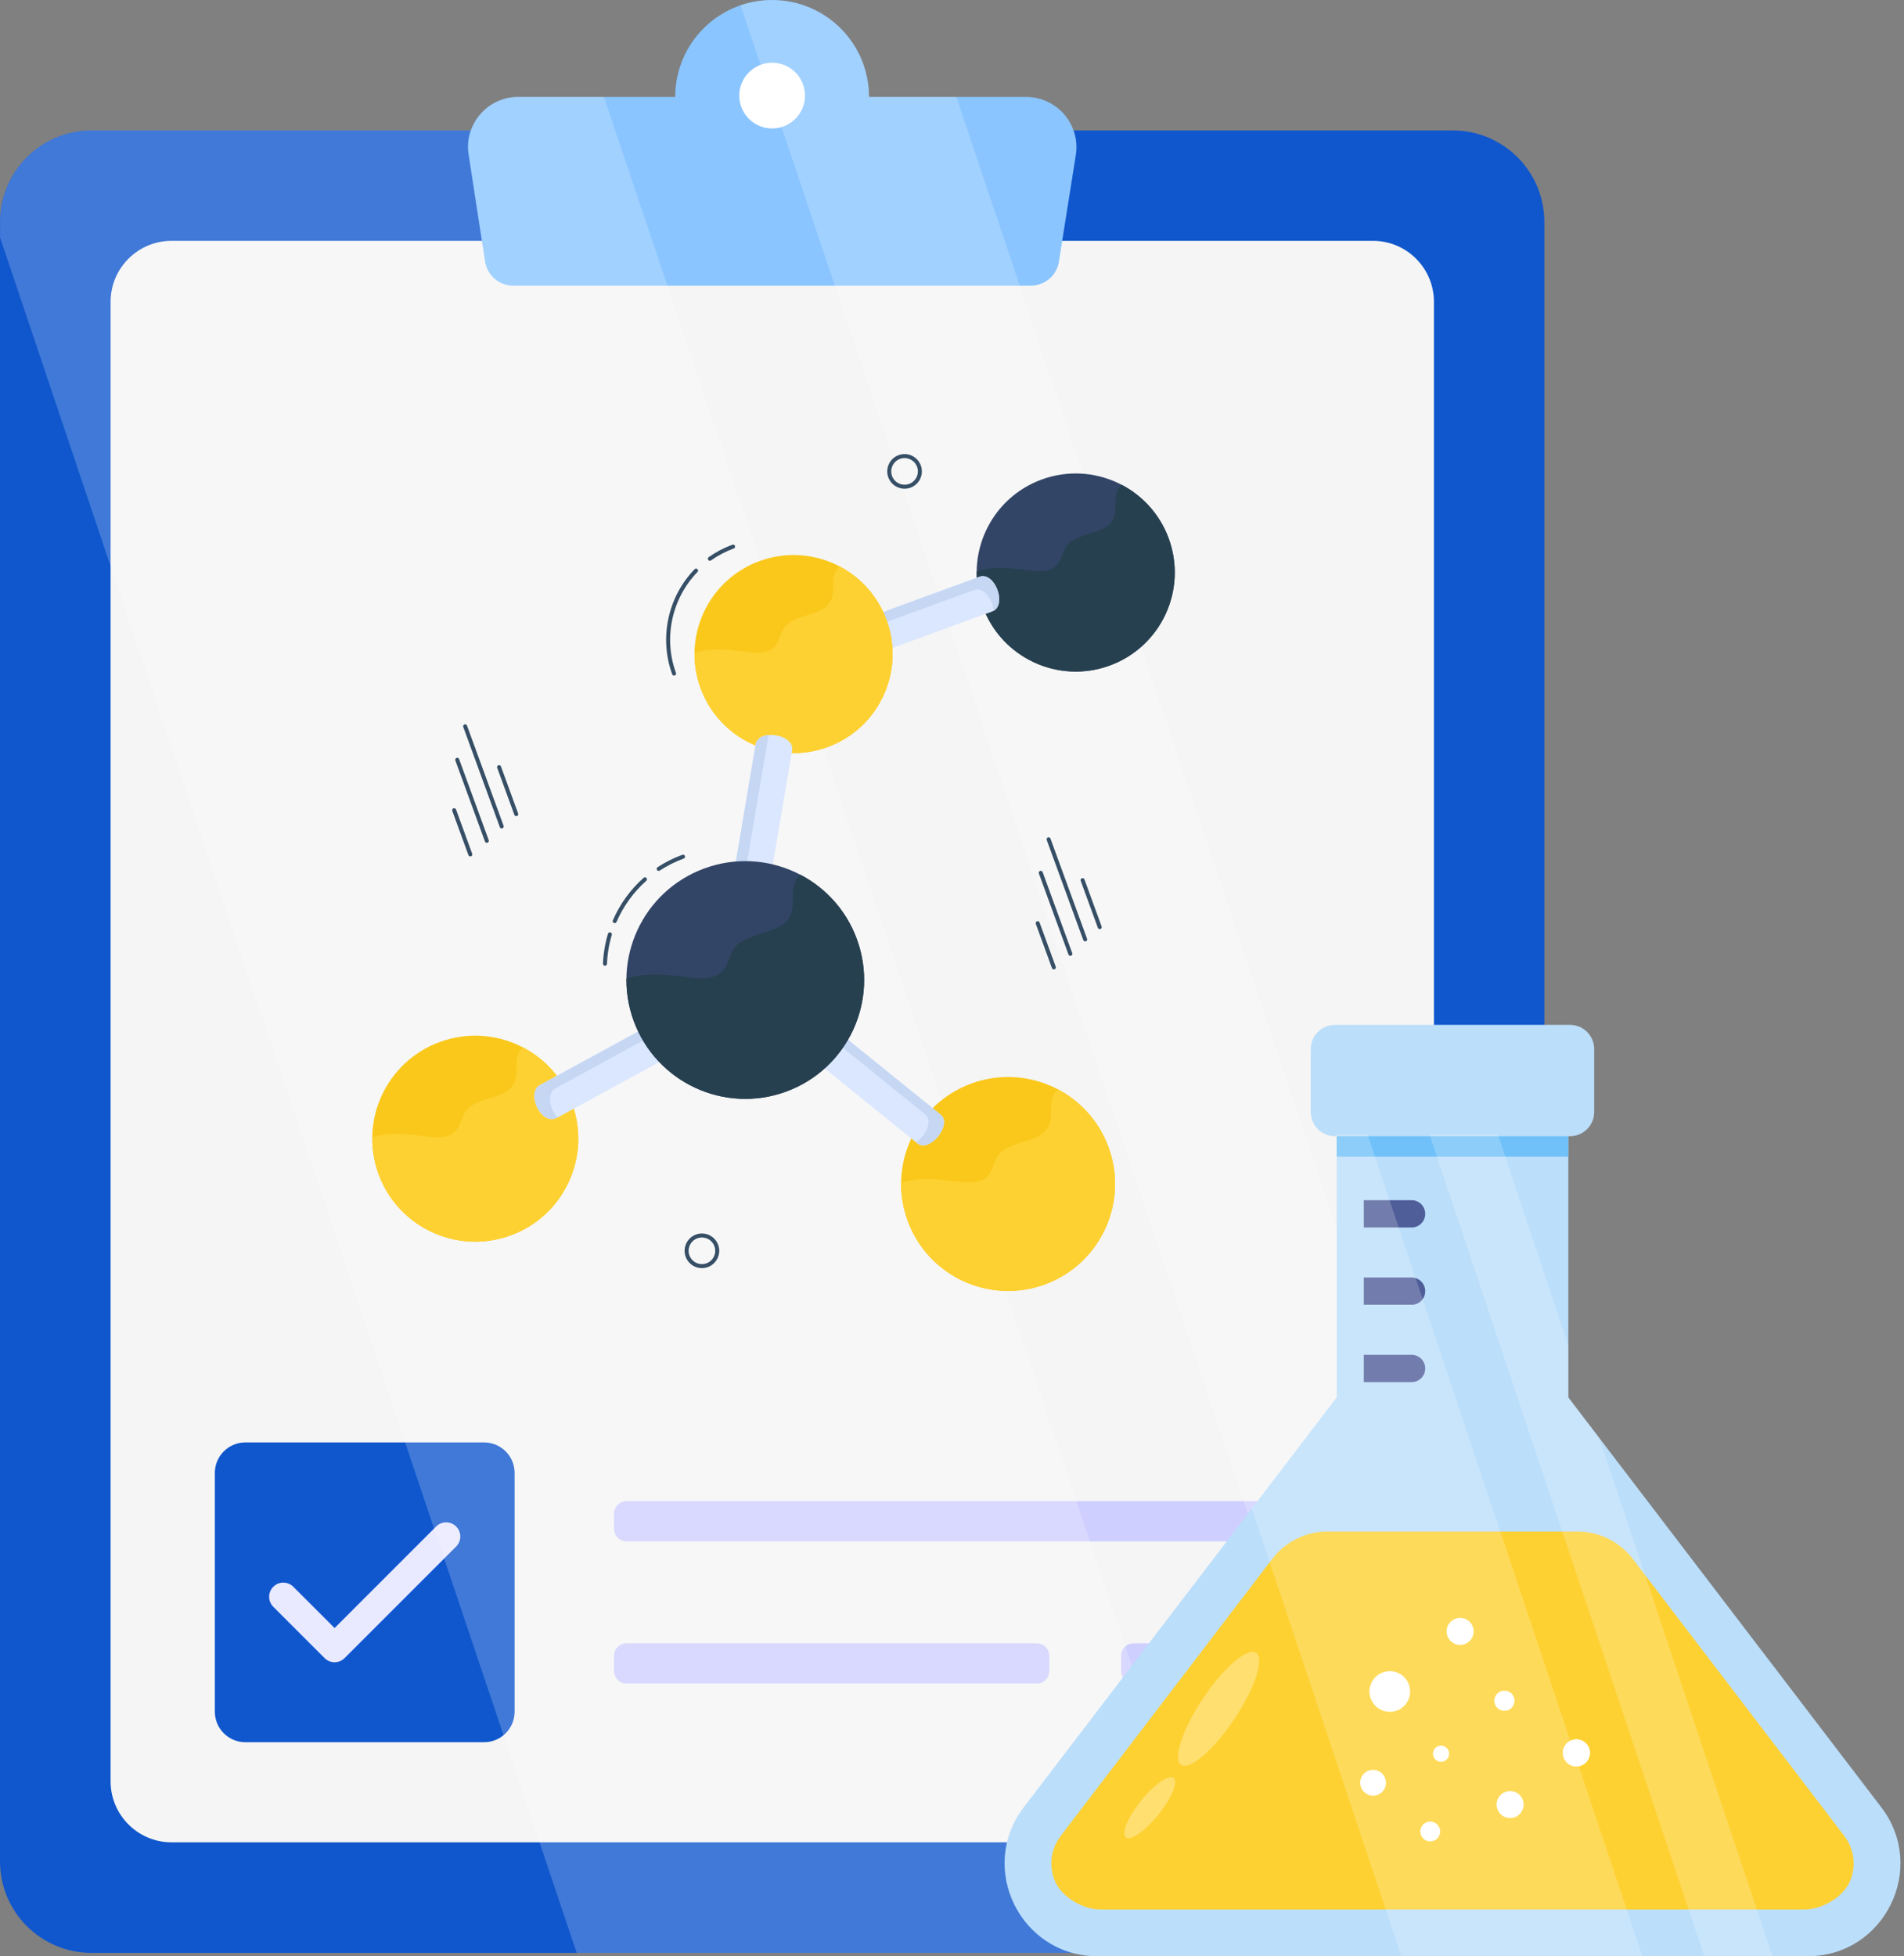
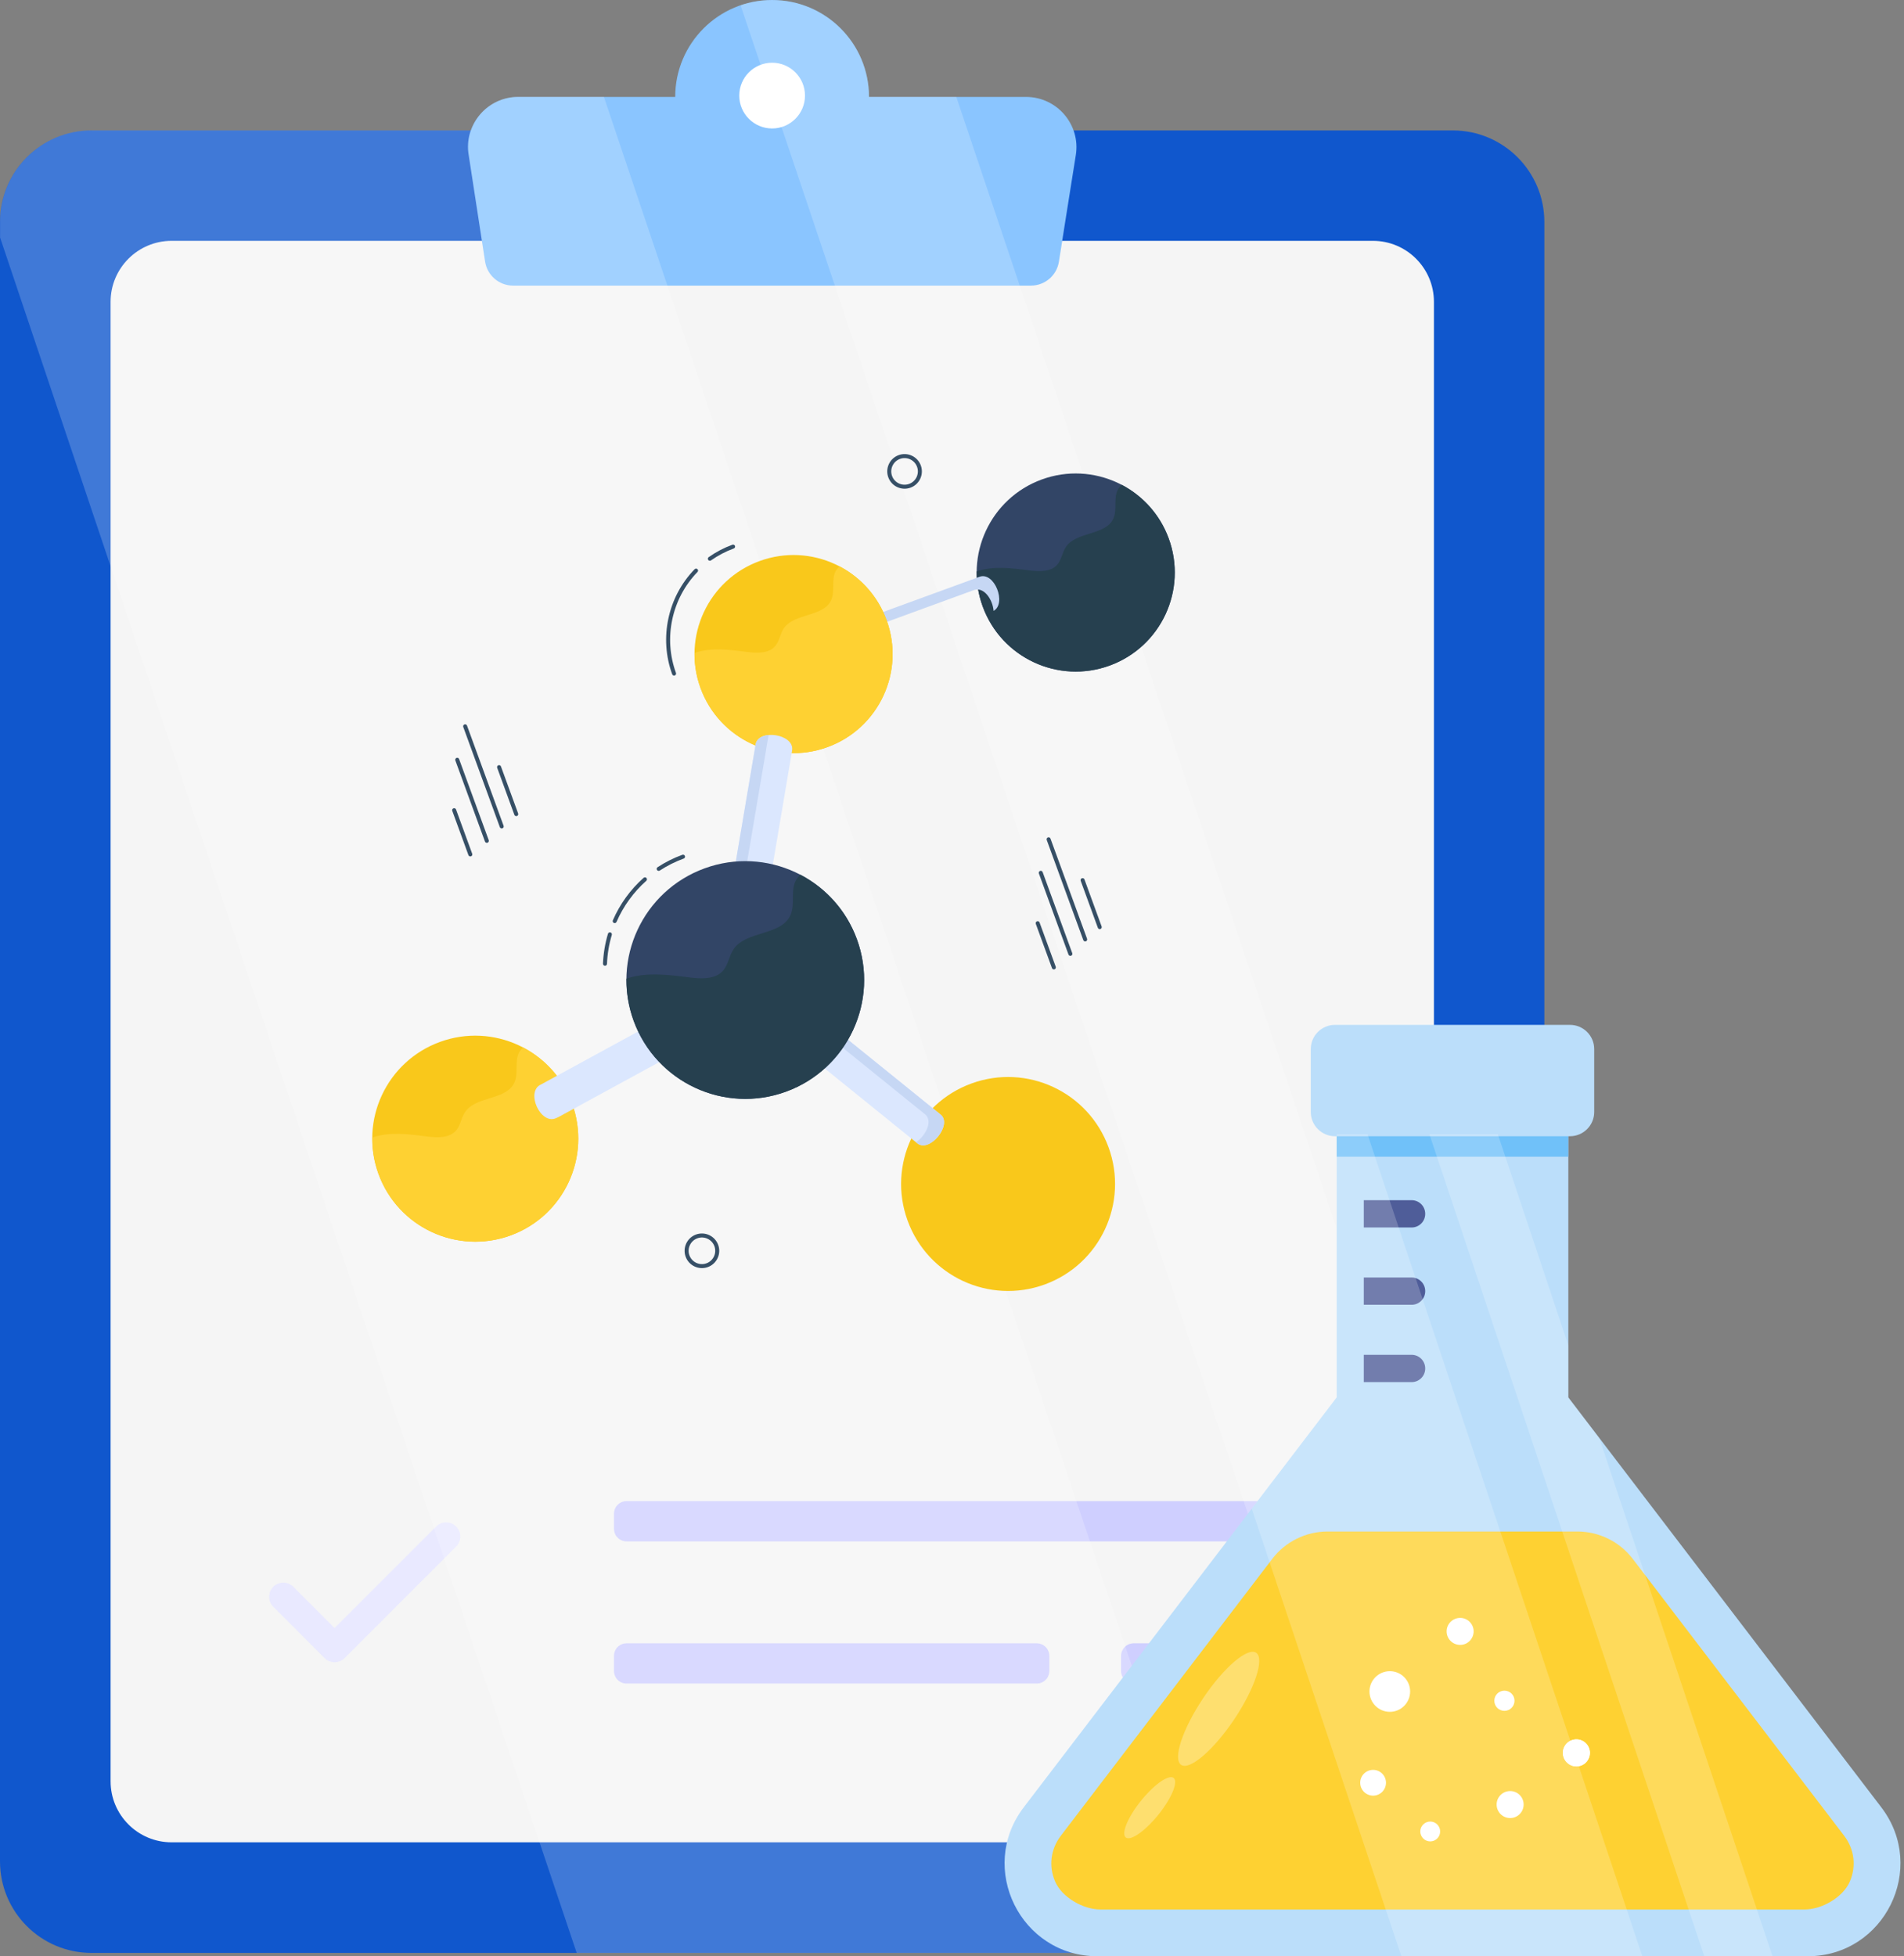
<svg xmlns="http://www.w3.org/2000/svg" width="110" height="113" viewBox="0 0 110 113" fill="none">
  <rect x="0" y="0" width="110" height="113" fill="#808080" stroke="none" />
  <path d="M89.222 12.823V107.526C89.222 110.447 86.854 112.814 83.934 112.814H5.288C2.368 112.814 0 110.447 0 107.526V12.823C0 9.903 2.368 7.535 5.288 7.535H83.934C86.854 7.535 89.222 9.903 89.222 12.823Z" fill="#1057CD" />
  <path d="M82.843 17.438V102.899C82.843 104.846 81.265 106.425 79.318 106.425H9.914C7.967 106.425 6.389 104.846 6.389 102.899V17.438C6.389 15.491 7.967 13.912 9.914 13.912H79.318C81.265 13.912 82.843 15.491 82.843 17.438Z" fill="#F5F5F5" />
  <path d="M62.154 8.954L61.581 12.555L61.177 15.117C61.051 15.913 60.366 16.499 59.56 16.499H29.643C28.835 16.499 28.148 15.91 28.025 15.111L27.077 8.954C26.782 7.203 28.157 5.599 29.941 5.599H39.009C39.009 2.505 41.514 0 44.607 0C47.701 0 50.205 2.505 50.205 5.599H59.273C61.073 5.599 62.432 7.203 62.154 8.954Z" fill="#8AC5FF" />
  <path d="M46.507 5.522C46.507 6.57 45.655 7.421 44.608 7.421C43.56 7.421 42.709 6.57 42.709 5.522C42.709 4.475 43.56 3.623 44.608 3.623C45.655 3.623 46.507 4.475 46.507 5.522Z" fill="white" />
-   <path d="M29.73 85.087V98.879C29.73 99.853 28.94 100.642 27.967 100.642H14.175C13.201 100.642 12.412 99.853 12.412 98.879V85.087C12.412 84.113 13.201 83.324 14.175 83.324H27.967C28.94 83.324 29.73 84.113 29.73 85.087Z" fill="#1057CD" />
  <path d="M19.331 96.023C19.121 96.023 18.912 95.943 18.752 95.783L15.789 92.82C15.469 92.501 15.469 91.983 15.789 91.663C16.108 91.343 16.626 91.343 16.946 91.663L19.331 94.047L25.197 88.181C25.517 87.862 26.035 87.862 26.354 88.181C26.674 88.501 26.674 89.019 26.354 89.338L19.909 95.783C19.75 95.943 19.54 96.023 19.331 96.023Z" fill="#E9E9FF" />
  <path d="M76.821 87.451V88.304C76.821 88.716 76.498 89.04 76.085 89.04H36.206C35.794 89.04 35.471 88.716 35.471 88.304V87.451C35.471 87.039 35.794 86.715 36.206 86.715H76.085C76.498 86.715 76.821 87.039 76.821 87.451Z" fill="#CFCFFF" />
  <path d="M60.624 95.664V96.517C60.624 96.929 60.3 97.253 59.888 97.253H36.206C35.794 97.253 35.471 96.929 35.471 96.517V95.664C35.471 95.252 35.794 94.928 36.206 94.928H59.888C60.3 94.928 60.624 95.252 60.624 95.664Z" fill="#CFCFFF" />
  <path d="M76.82 95.664V96.517C76.82 96.929 76.497 97.253 76.085 97.253H65.503C65.091 97.253 64.767 96.929 64.767 96.517V95.664C64.767 95.252 65.091 94.928 65.503 94.928H76.085C76.497 94.928 76.82 95.252 76.82 95.664Z" fill="#CFCFFF" />
  <g opacity="0.2">
    <path d="M70.971 112.818H33.319L0.004 13.718V12.819C0.004 9.911 2.366 7.531 5.292 7.531H27.22C27.59 6.42 28.648 5.592 29.935 5.592H34.888L70.971 112.818Z" fill="white" />
    <path d="M89.215 106.63V109.293C89.215 111.232 87.646 112.818 85.689 112.818H80.63L42.785 0.303C43.349 0.11 43.966 0.004 44.6 0.004C47.703 0.004 50.206 2.507 50.206 5.592H55.247L89.215 106.63Z" fill="white" />
  </g>
  <path d="M104.433 113.006H63.4C58.968 113.006 56.456 107.925 59.145 104.403L77.226 80.725V61.902H90.607V80.725L108.689 104.403C111.378 107.925 108.865 113.006 104.433 113.006Z" fill="#BBDEFA" />
  <path d="M77.225 61.902H90.605V66.819H77.225V61.902Z" fill="#70C1F9" />
  <path d="M91.13 88.471H76.699C75.445 88.471 74.262 89.056 73.501 90.053L61.29 106.043C60.695 106.822 60.576 107.802 60.959 108.692C61.351 109.603 62.578 110.305 63.57 110.305H104.258C105.25 110.305 106.478 109.603 106.871 108.691C107.254 107.801 107.134 106.821 106.54 106.043L94.329 90.052C93.567 89.056 92.385 88.471 91.13 88.471Z" fill="#FED132" />
  <path d="M92.102 60.602V64.236C92.102 65.009 91.475 65.636 90.702 65.636H77.128C76.355 65.636 75.728 65.009 75.728 64.236V60.602C75.728 59.83 76.355 59.203 77.128 59.203H90.702C91.475 59.203 92.102 59.83 92.102 60.602Z" fill="#BBDEFA" />
  <path d="M82.339 70.116V70.124C82.339 70.557 81.988 70.908 81.556 70.908H78.791V69.332H81.556C81.988 69.332 82.339 69.683 82.339 70.116Z" fill="#4F5D99" />
  <path d="M82.339 74.581V74.589C82.339 75.022 81.988 75.373 81.556 75.373H78.791V73.797H81.556C81.988 73.797 82.339 74.148 82.339 74.581Z" fill="#4F5D99" />
  <path d="M82.339 79.048V79.056C82.339 79.489 81.988 79.84 81.556 79.84H78.791V78.264H81.556C81.988 78.264 82.339 78.615 82.339 79.048Z" fill="#4F5D99" />
  <path d="M81.467 97.71C81.467 98.361 80.942 98.887 80.297 98.887C79.645 98.887 79.119 98.361 79.119 97.71C79.119 97.065 79.645 96.539 80.297 96.539C80.942 96.539 81.467 97.065 81.467 97.71Z" fill="white" />
  <path d="M88.025 104.241C88.025 104.674 87.676 105.023 87.247 105.023C86.814 105.023 86.465 104.674 86.465 104.241C86.465 103.812 86.814 103.463 87.247 103.463C87.676 103.463 88.025 103.812 88.025 104.241Z" fill="white" />
  <path d="M91.853 101.256C91.853 101.689 91.504 102.039 91.076 102.039C90.642 102.039 90.293 101.689 90.293 101.256C90.293 100.828 90.642 100.479 91.076 100.479C91.504 100.479 91.853 100.828 91.853 101.256Z" fill="white" />
  <path d="M87.498 98.245C87.498 98.569 87.237 98.83 86.917 98.83C86.593 98.83 86.332 98.569 86.332 98.245C86.332 97.925 86.593 97.664 86.917 97.664C87.237 97.664 87.498 97.925 87.498 98.245Z" fill="white" />
  <path d="M80.073 102.982C80.073 103.396 79.739 103.729 79.331 103.729C78.917 103.729 78.584 103.396 78.584 102.982C78.584 102.574 78.917 102.24 79.331 102.24C79.739 102.24 80.073 102.574 80.073 102.982Z" fill="white" />
-   <path d="M83.719 101.306C83.719 101.565 83.511 101.774 83.255 101.774C82.996 101.774 82.787 101.565 82.787 101.306C82.787 101.05 82.996 100.841 83.255 100.841C83.511 100.841 83.719 101.05 83.719 101.306Z" fill="white" />
  <path d="M91.853 101.256C91.853 101.689 91.504 102.039 91.076 102.039C90.642 102.039 90.293 101.689 90.293 101.256C90.293 100.828 90.642 100.479 91.076 100.479C91.504 100.479 91.853 100.828 91.853 101.256Z" fill="white" />
  <path d="M85.136 94.239C85.136 94.672 84.787 95.021 84.359 95.021C83.926 95.021 83.576 94.672 83.576 94.239C83.576 93.81 83.926 93.461 84.359 93.461C84.787 93.461 85.136 93.81 85.136 94.239Z" fill="white" />
  <path d="M83.202 105.797C83.202 106.115 82.945 106.372 82.63 106.372C82.312 106.372 82.055 106.115 82.055 105.797C82.055 105.482 82.312 105.225 82.63 105.225C82.945 105.225 83.202 105.482 83.202 105.797Z" fill="white" />
  <g opacity="0.2">
    <path d="M94.884 113.006H80.96L72.314 87.149L77.223 80.728V65.525H79.006L94.884 113.006Z" fill="white" />
    <path d="M102.405 113.006H98.46L82.582 65.525H86.536L90.606 77.71V80.727L92.399 83.078L102.405 113.006Z" fill="white" />
  </g>
  <g opacity="0.3">
    <path d="M68.239 101.952C68.737 102.282 70.107 101.102 71.308 99.318C72.502 97.526 73.064 95.812 72.573 95.475C72.074 95.145 70.697 96.325 69.503 98.11C68.309 99.901 67.747 101.615 68.239 101.952Z" fill="white" />
    <path d="M65.063 106.161C65.376 106.338 66.235 105.706 66.988 104.749C67.737 103.789 68.09 102.871 67.781 102.69C67.469 102.513 66.605 103.145 65.856 104.102C65.107 105.062 64.754 105.98 65.063 106.161Z" fill="white" />
  </g>
  <path d="M29.865 47.138C29.805 47.16 29.738 47.129 29.716 47.069L28.725 44.355C28.703 44.295 28.734 44.228 28.794 44.207C28.854 44.185 28.921 44.216 28.942 44.276L29.934 46.99C29.956 47.05 29.925 47.117 29.865 47.138Z" fill="#364F66" />
  <path d="M29.025 47.85C28.965 47.871 28.899 47.841 28.877 47.781L26.764 41.996C26.742 41.936 26.773 41.869 26.833 41.847C26.893 41.825 26.959 41.856 26.981 41.916L29.094 47.701C29.116 47.761 29.085 47.828 29.025 47.85Z" fill="#364F66" />
  <path d="M28.166 48.681C28.106 48.702 28.039 48.671 28.017 48.611L26.307 43.929C26.285 43.869 26.316 43.803 26.376 43.781C26.436 43.759 26.503 43.79 26.524 43.85L28.235 48.532C28.256 48.592 28.225 48.659 28.166 48.681Z" fill="#364F66" />
  <path d="M27.211 49.467C27.151 49.489 27.085 49.458 27.063 49.398L26.129 46.841C26.107 46.781 26.138 46.715 26.198 46.693C26.258 46.671 26.325 46.702 26.347 46.762L27.28 49.318C27.302 49.378 27.271 49.445 27.211 49.467Z" fill="#364F66" />
  <path d="M63.575 53.666C63.516 53.688 63.449 53.657 63.427 53.597L62.436 50.882C62.414 50.822 62.445 50.756 62.505 50.734C62.565 50.712 62.631 50.743 62.653 50.803L63.644 53.517C63.666 53.577 63.635 53.644 63.575 53.666Z" fill="#364F66" />
  <path d="M62.734 54.377C62.674 54.399 62.608 54.368 62.586 54.308L60.473 48.523C60.451 48.463 60.482 48.397 60.542 48.375C60.602 48.353 60.669 48.384 60.69 48.444L62.803 54.229C62.825 54.288 62.794 54.355 62.734 54.377Z" fill="#364F66" />
  <path d="M61.878 55.21C61.819 55.232 61.752 55.201 61.73 55.141L60.02 50.459C59.998 50.399 60.029 50.332 60.089 50.31C60.149 50.288 60.215 50.319 60.237 50.379L61.947 55.061C61.969 55.121 61.938 55.188 61.878 55.21Z" fill="#364F66" />
  <path d="M60.924 55.993C60.864 56.015 60.797 55.984 60.776 55.925L59.842 53.369C59.82 53.309 59.851 53.242 59.911 53.22C59.971 53.198 60.038 53.229 60.059 53.289L60.993 55.845C61.015 55.905 60.984 55.972 60.924 55.993Z" fill="#364F66" />
  <path d="M40.895 73.195C40.377 73.384 39.802 73.116 39.612 72.598C39.423 72.08 39.691 71.504 40.209 71.315C40.727 71.126 41.302 71.394 41.491 71.912C41.681 72.43 41.413 73.006 40.895 73.195ZM40.288 71.533C39.89 71.678 39.684 72.12 39.83 72.519C39.975 72.917 40.418 73.123 40.816 72.977C41.214 72.832 41.419 72.39 41.274 71.991C41.129 71.593 40.686 71.387 40.288 71.533Z" fill="#364F66" />
  <path d="M52.603 28.171C52.084 28.36 51.509 28.093 51.32 27.575C51.13 27.056 51.398 26.481 51.916 26.292C52.434 26.102 53.01 26.37 53.199 26.889C53.388 27.407 53.121 27.982 52.603 28.171ZM51.996 26.509C51.597 26.655 51.391 27.097 51.537 27.496C51.682 27.894 52.125 28.099 52.523 27.954C52.921 27.808 53.127 27.366 52.982 26.968C52.836 26.569 52.394 26.364 51.996 26.509Z" fill="#364F66" />
  <path d="M38.093 50.301C38.044 50.319 37.987 50.302 37.957 50.256C37.922 50.202 37.936 50.131 37.99 50.096C38.435 49.804 38.917 49.563 39.422 49.379C39.481 49.357 39.548 49.388 39.57 49.448C39.592 49.508 39.561 49.574 39.501 49.596C39.013 49.774 38.547 50.008 38.117 50.289C38.109 50.294 38.101 50.298 38.093 50.301Z" fill="#364F66" />
  <path d="M35.553 53.318C35.525 53.328 35.495 53.327 35.467 53.315C35.408 53.29 35.382 53.221 35.407 53.163C35.812 52.228 36.426 51.38 37.184 50.709C37.232 50.668 37.305 50.671 37.347 50.719C37.389 50.767 37.385 50.84 37.337 50.883C36.605 51.531 36.011 52.351 35.619 53.255C35.605 53.285 35.581 53.307 35.553 53.318Z" fill="#364F66" />
  <path d="M34.991 55.782C34.978 55.787 34.963 55.789 34.947 55.789C34.884 55.786 34.834 55.732 34.836 55.669C34.859 55.085 34.956 54.503 35.124 53.94C35.142 53.879 35.206 53.843 35.269 53.862C35.329 53.881 35.364 53.945 35.346 54.007C35.183 54.55 35.089 55.113 35.068 55.678C35.065 55.726 35.034 55.766 34.991 55.782Z" fill="#364F66" />
  <path d="M60.36 74.199C63.565 73.028 65.215 69.481 64.044 66.275C62.873 63.07 59.326 61.42 56.12 62.591C52.915 63.762 51.265 67.309 52.436 70.515C53.607 73.72 57.154 75.37 60.36 74.199Z" fill="#F9C81B" />
-   <path d="M64.045 66.277C65.215 69.481 63.565 73.031 60.361 74.201C57.157 75.371 53.607 73.72 52.437 70.517C52.174 69.795 52.054 69.053 52.062 68.328C53.062 67.973 54.253 68.12 55.34 68.263C55.962 68.342 56.696 68.372 57.097 67.896C57.356 67.587 57.398 67.154 57.616 66.819C58.264 65.817 60.111 66.111 60.593 65.019C60.846 64.442 60.569 63.715 60.895 63.175C60.955 63.08 61.027 62.998 61.112 62.924C62.425 63.617 63.496 64.773 64.045 66.277Z" fill="#FED132" />
  <path d="M52.998 66.048L43.396 58.286C42.937 57.915 42.866 57.243 43.237 56.784C43.607 56.325 44.279 56.254 44.739 56.625L54.341 64.387C55.047 64.957 53.704 66.618 52.998 66.048Z" fill="#DBE7FE" />
  <path d="M52.997 66.046L52.919 65.983C53.476 65.618 53.916 64.753 53.447 64.372L43.845 56.611C43.779 56.558 43.71 56.514 43.636 56.479C43.99 56.322 44.415 56.365 44.738 56.624L54.34 64.385C55.047 64.958 53.705 66.619 52.997 66.046Z" fill="#C6D7F4" />
  <path d="M64.11 38.447C67.078 37.363 68.605 34.078 67.521 31.111C66.437 28.143 63.152 26.615 60.184 27.699C57.217 28.783 55.689 32.068 56.773 35.036C57.857 38.004 61.142 39.531 64.11 38.447Z" fill="#324566" />
  <path d="M67.523 31.111C68.607 34.077 67.078 37.364 64.112 38.447C61.145 39.531 57.858 38.002 56.775 35.036C56.531 34.368 56.42 33.681 56.428 33.009C57.354 32.681 58.456 32.817 59.463 32.95C60.038 33.022 60.718 33.05 61.09 32.609C61.329 32.324 61.368 31.923 61.57 31.612C62.17 30.685 63.88 30.956 64.327 29.946C64.561 29.412 64.305 28.739 64.606 28.239C64.662 28.15 64.728 28.074 64.807 28.006C66.022 28.647 67.014 29.718 67.523 31.111Z" fill="#26404F" />
-   <path d="M57.316 35.325L49.482 38.187C48.928 38.389 48.315 38.104 48.112 37.55C47.91 36.996 48.195 36.383 48.749 36.181L56.583 33.319C57.483 32.991 58.216 34.997 57.316 35.325Z" fill="#DBE7FE" />
  <path d="M57.402 35.289C57.355 34.637 56.844 33.876 56.262 34.088L48.429 36.949C48.282 37.003 48.156 37.084 48.052 37.186C48.049 36.751 48.318 36.34 48.754 36.181L56.586 33.32C57.455 33.003 58.17 34.867 57.402 35.289Z" fill="#C6D7F4" />
  <path d="M47.809 43.158C50.777 42.074 52.304 38.789 51.22 35.822C50.136 32.854 46.852 31.326 43.884 32.41C40.916 33.494 39.389 36.779 40.472 39.747C41.556 42.715 44.841 44.242 47.809 43.158Z" fill="#F9C81B" />
  <path d="M51.22 35.822C52.304 38.788 50.776 42.075 47.809 43.158C44.843 44.242 41.556 42.714 40.472 39.747C40.228 39.079 40.117 38.392 40.125 37.72C41.051 37.392 42.154 37.528 43.16 37.661C43.736 37.733 44.415 37.761 44.787 37.32C45.027 37.034 45.066 36.634 45.267 36.323C45.867 35.395 47.578 35.667 48.024 34.657C48.258 34.123 48.002 33.45 48.304 32.95C48.359 32.861 48.425 32.785 48.505 32.717C49.72 33.358 50.712 34.429 51.22 35.822Z" fill="#FED132" />
  <path d="M45.763 43.35L44.065 53.389C44.002 53.786 43.728 54.097 43.376 54.225C43.211 54.286 43.028 54.306 42.842 54.276C42.26 54.184 41.863 53.636 41.955 53.054L43.653 43.015C43.803 42.07 45.913 42.405 45.763 43.35Z" fill="#DBE7FE" />
  <path d="M42.687 52.6C42.596 53.184 42.993 53.73 43.575 53.823C43.682 53.838 43.787 53.84 43.891 53.824C43.765 54.009 43.583 54.15 43.375 54.225C43.211 54.285 43.028 54.305 42.841 54.277C42.259 54.184 41.863 53.637 41.955 53.053L43.653 43.015C43.708 42.665 44.033 42.489 44.412 42.46C44.401 42.491 44.392 42.527 44.387 42.561L42.687 52.6Z" fill="#C6D7F4" />
  <path d="M29.497 71.367C32.584 70.24 34.172 66.824 33.045 63.737C31.918 60.65 28.502 59.062 25.415 60.189C22.328 61.317 20.74 64.733 21.867 67.819C22.995 70.906 26.411 72.494 29.497 71.367Z" fill="#F9C81B" />
  <path d="M33.049 63.737C34.176 66.822 32.586 70.24 29.501 71.367C26.416 72.494 22.998 70.904 21.871 67.819C21.617 67.125 21.502 66.41 21.51 65.711C22.473 65.37 23.619 65.512 24.666 65.65C25.265 65.725 25.971 65.754 26.358 65.295C26.607 64.998 26.648 64.581 26.857 64.258C27.482 63.294 29.261 63.577 29.724 62.525C29.968 61.97 29.702 61.27 30.015 60.75C30.073 60.658 30.142 60.579 30.224 60.508C31.488 61.175 32.52 62.288 33.049 63.737Z" fill="#FED132" />
  <path d="M31.247 62.652L40.422 57.649C40.942 57.365 41.588 57.558 41.871 58.075C42.153 58.593 41.962 59.242 41.444 59.524L32.27 64.527C32.222 64.553 32.173 64.575 32.124 64.593C31.226 64.998 30.349 63.057 31.247 62.652Z" fill="#DBE7FE" />
-   <path d="M41.58 57.737C41.493 57.756 41.409 57.789 41.326 57.834L32.153 62.836C31.548 63.109 31.747 64.076 32.215 64.555C32.186 64.57 32.155 64.581 32.124 64.593C31.227 65 30.349 63.059 31.247 62.651L40.422 57.649C40.805 57.44 41.257 57.488 41.58 57.737Z" fill="#C6D7F4" />
  <path d="M45.411 63.062C48.973 61.761 50.806 57.819 49.505 54.258C48.204 50.696 44.262 48.863 40.701 50.164C37.139 51.465 35.306 55.407 36.607 58.968C37.908 62.53 41.85 64.363 45.411 63.062Z" fill="#324566" />
  <path d="M49.507 54.257C50.807 57.817 48.973 61.761 45.413 63.061C41.854 64.362 37.91 62.528 36.609 58.968C36.317 58.166 36.183 57.342 36.193 56.536C37.304 56.141 38.627 56.305 39.835 56.465C40.526 56.551 41.341 56.585 41.787 56.056C42.075 55.713 42.121 55.232 42.363 54.859C43.083 53.746 45.136 54.072 45.671 52.859C45.952 52.219 45.645 51.411 46.007 50.811C46.073 50.705 46.153 50.614 46.248 50.532C47.706 51.301 48.897 52.586 49.507 54.257Z" fill="#26404F" />
  <path d="M41.051 32.386C41.003 32.404 40.948 32.388 40.917 32.345C40.88 32.292 40.892 32.22 40.944 32.183C41.365 31.886 41.826 31.645 42.314 31.467C42.373 31.445 42.44 31.476 42.462 31.536C42.484 31.596 42.453 31.662 42.393 31.684C41.925 31.855 41.482 32.086 41.078 32.372C41.07 32.378 41.061 32.383 41.051 32.386Z" fill="#364F66" />
  <path d="M38.983 39.02C38.923 39.042 38.856 39.011 38.835 38.951C38.071 36.861 38.58 34.478 40.131 32.881C40.176 32.835 40.249 32.834 40.294 32.878C40.34 32.922 40.341 32.995 40.296 33.041C38.807 34.576 38.319 36.864 39.052 38.872C39.074 38.932 39.043 38.998 38.983 39.02Z" fill="#364F66" />
</svg>